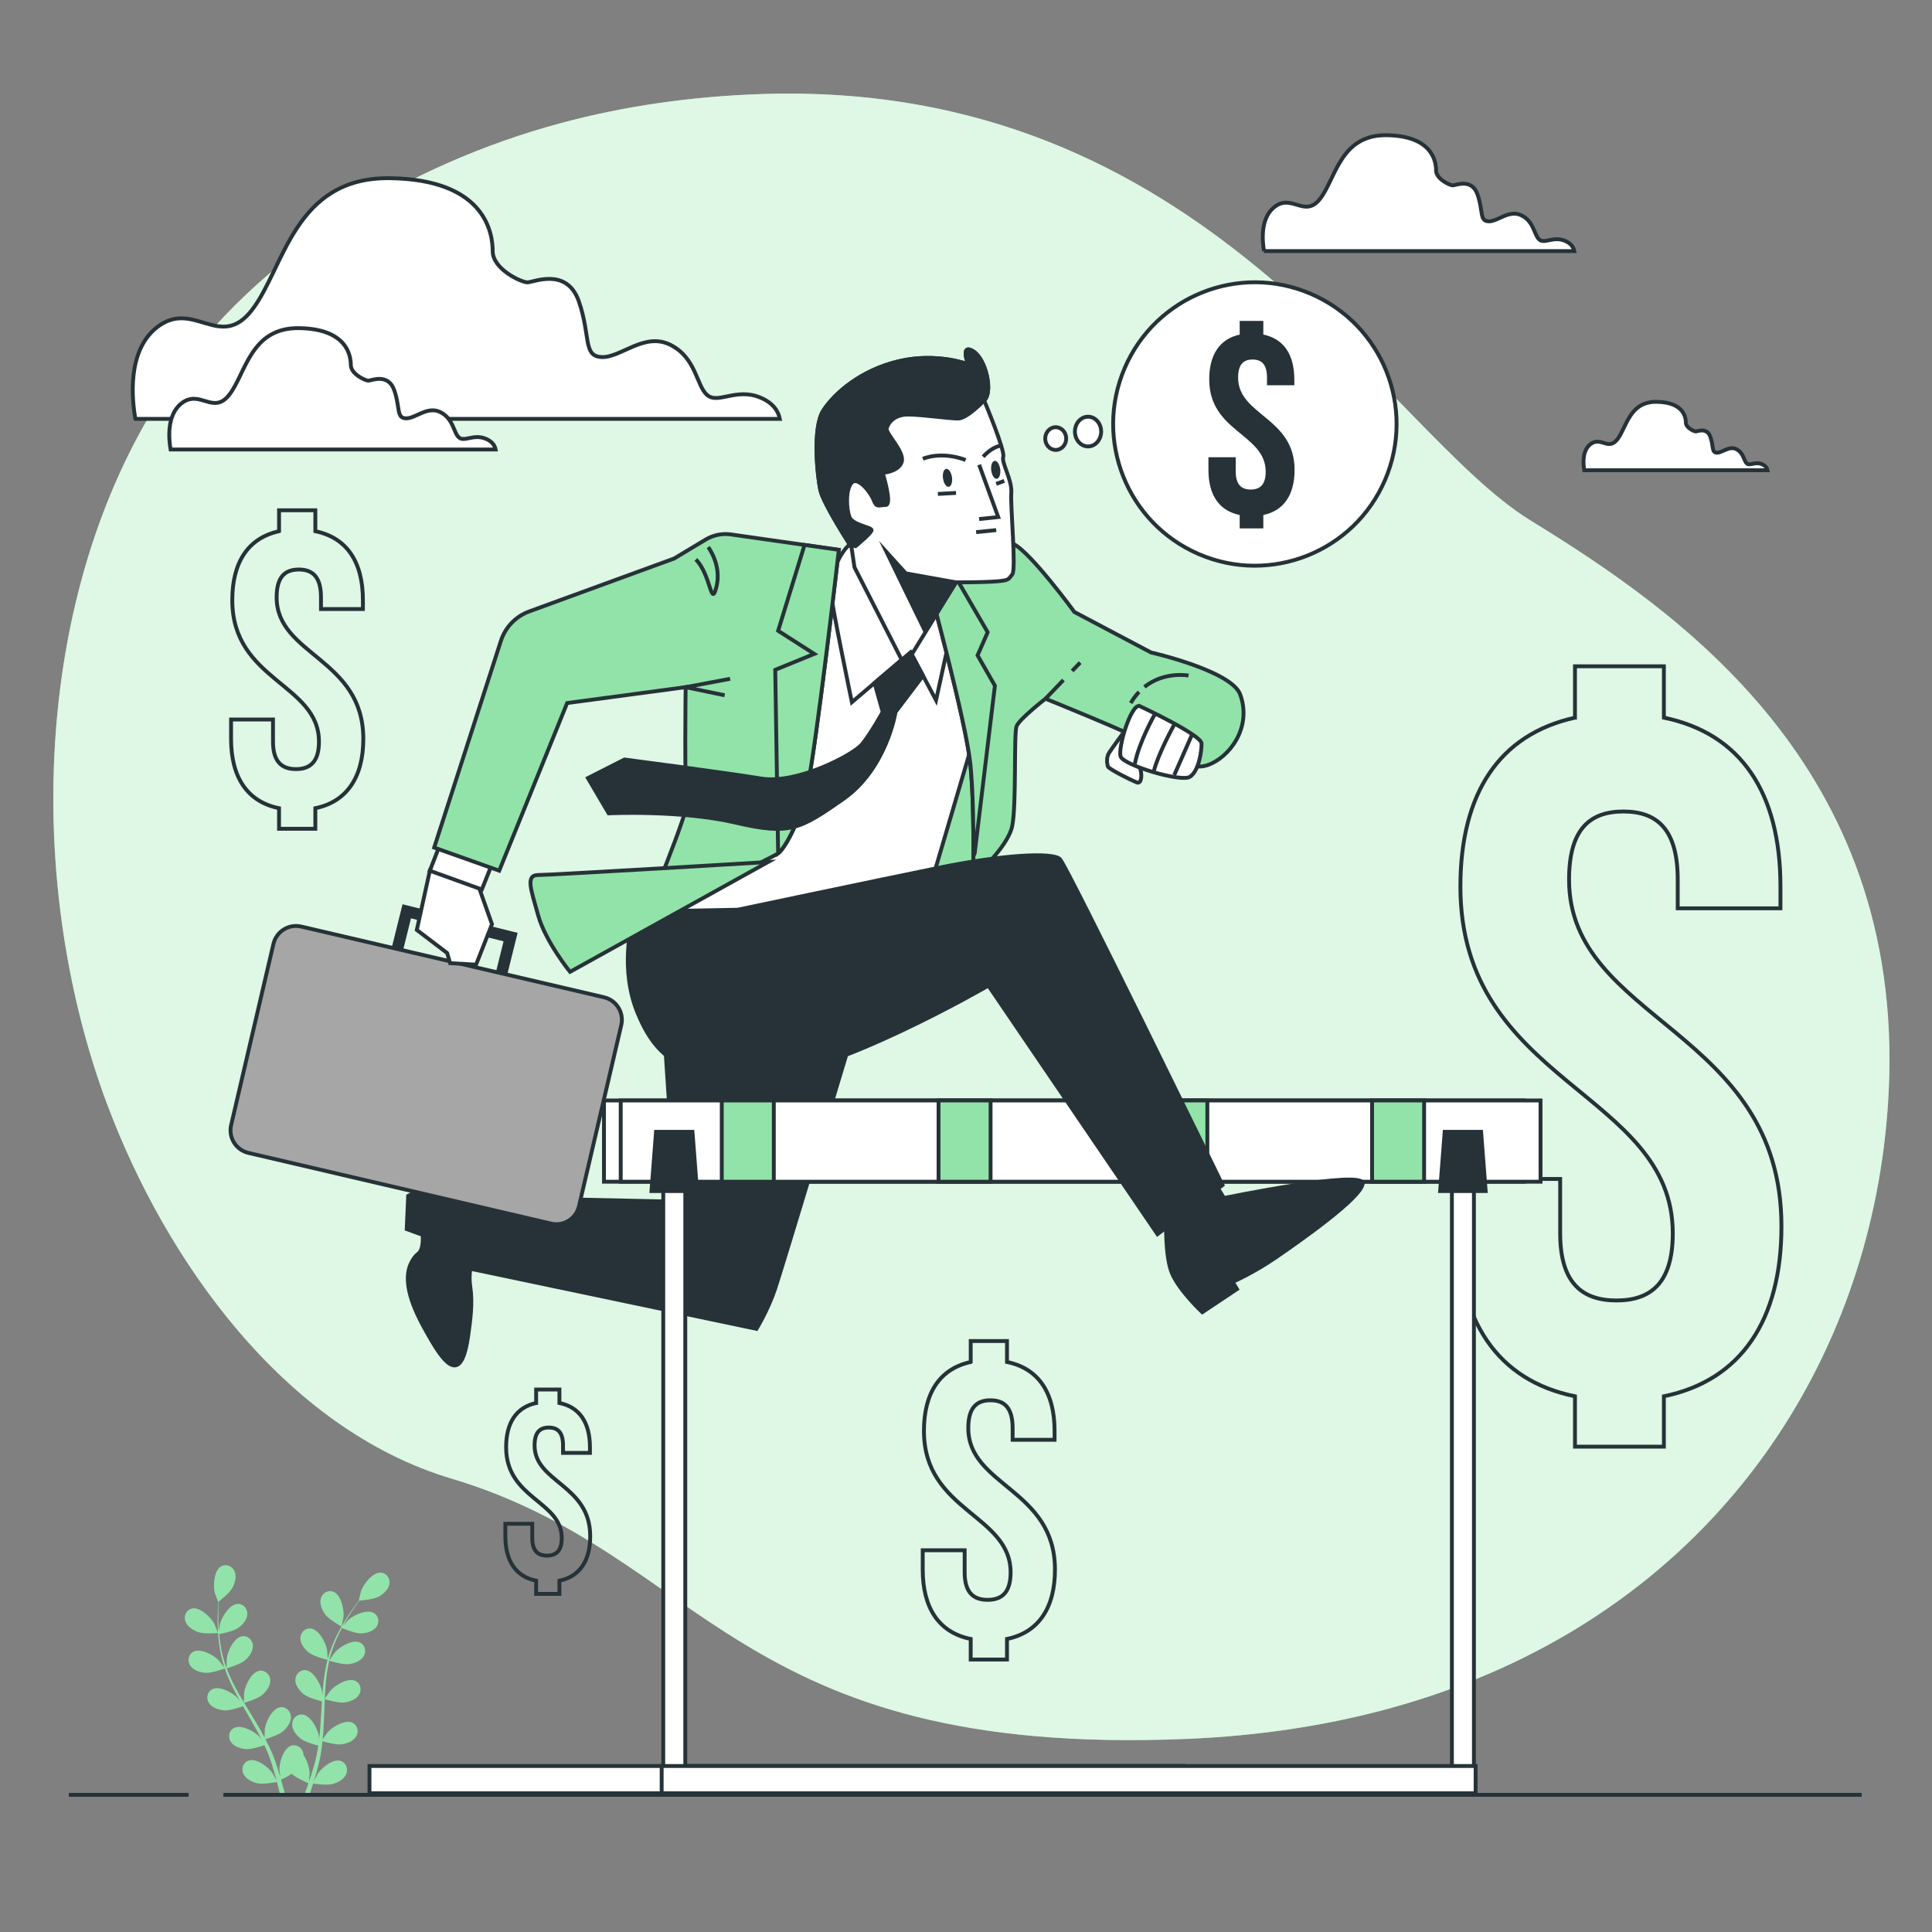
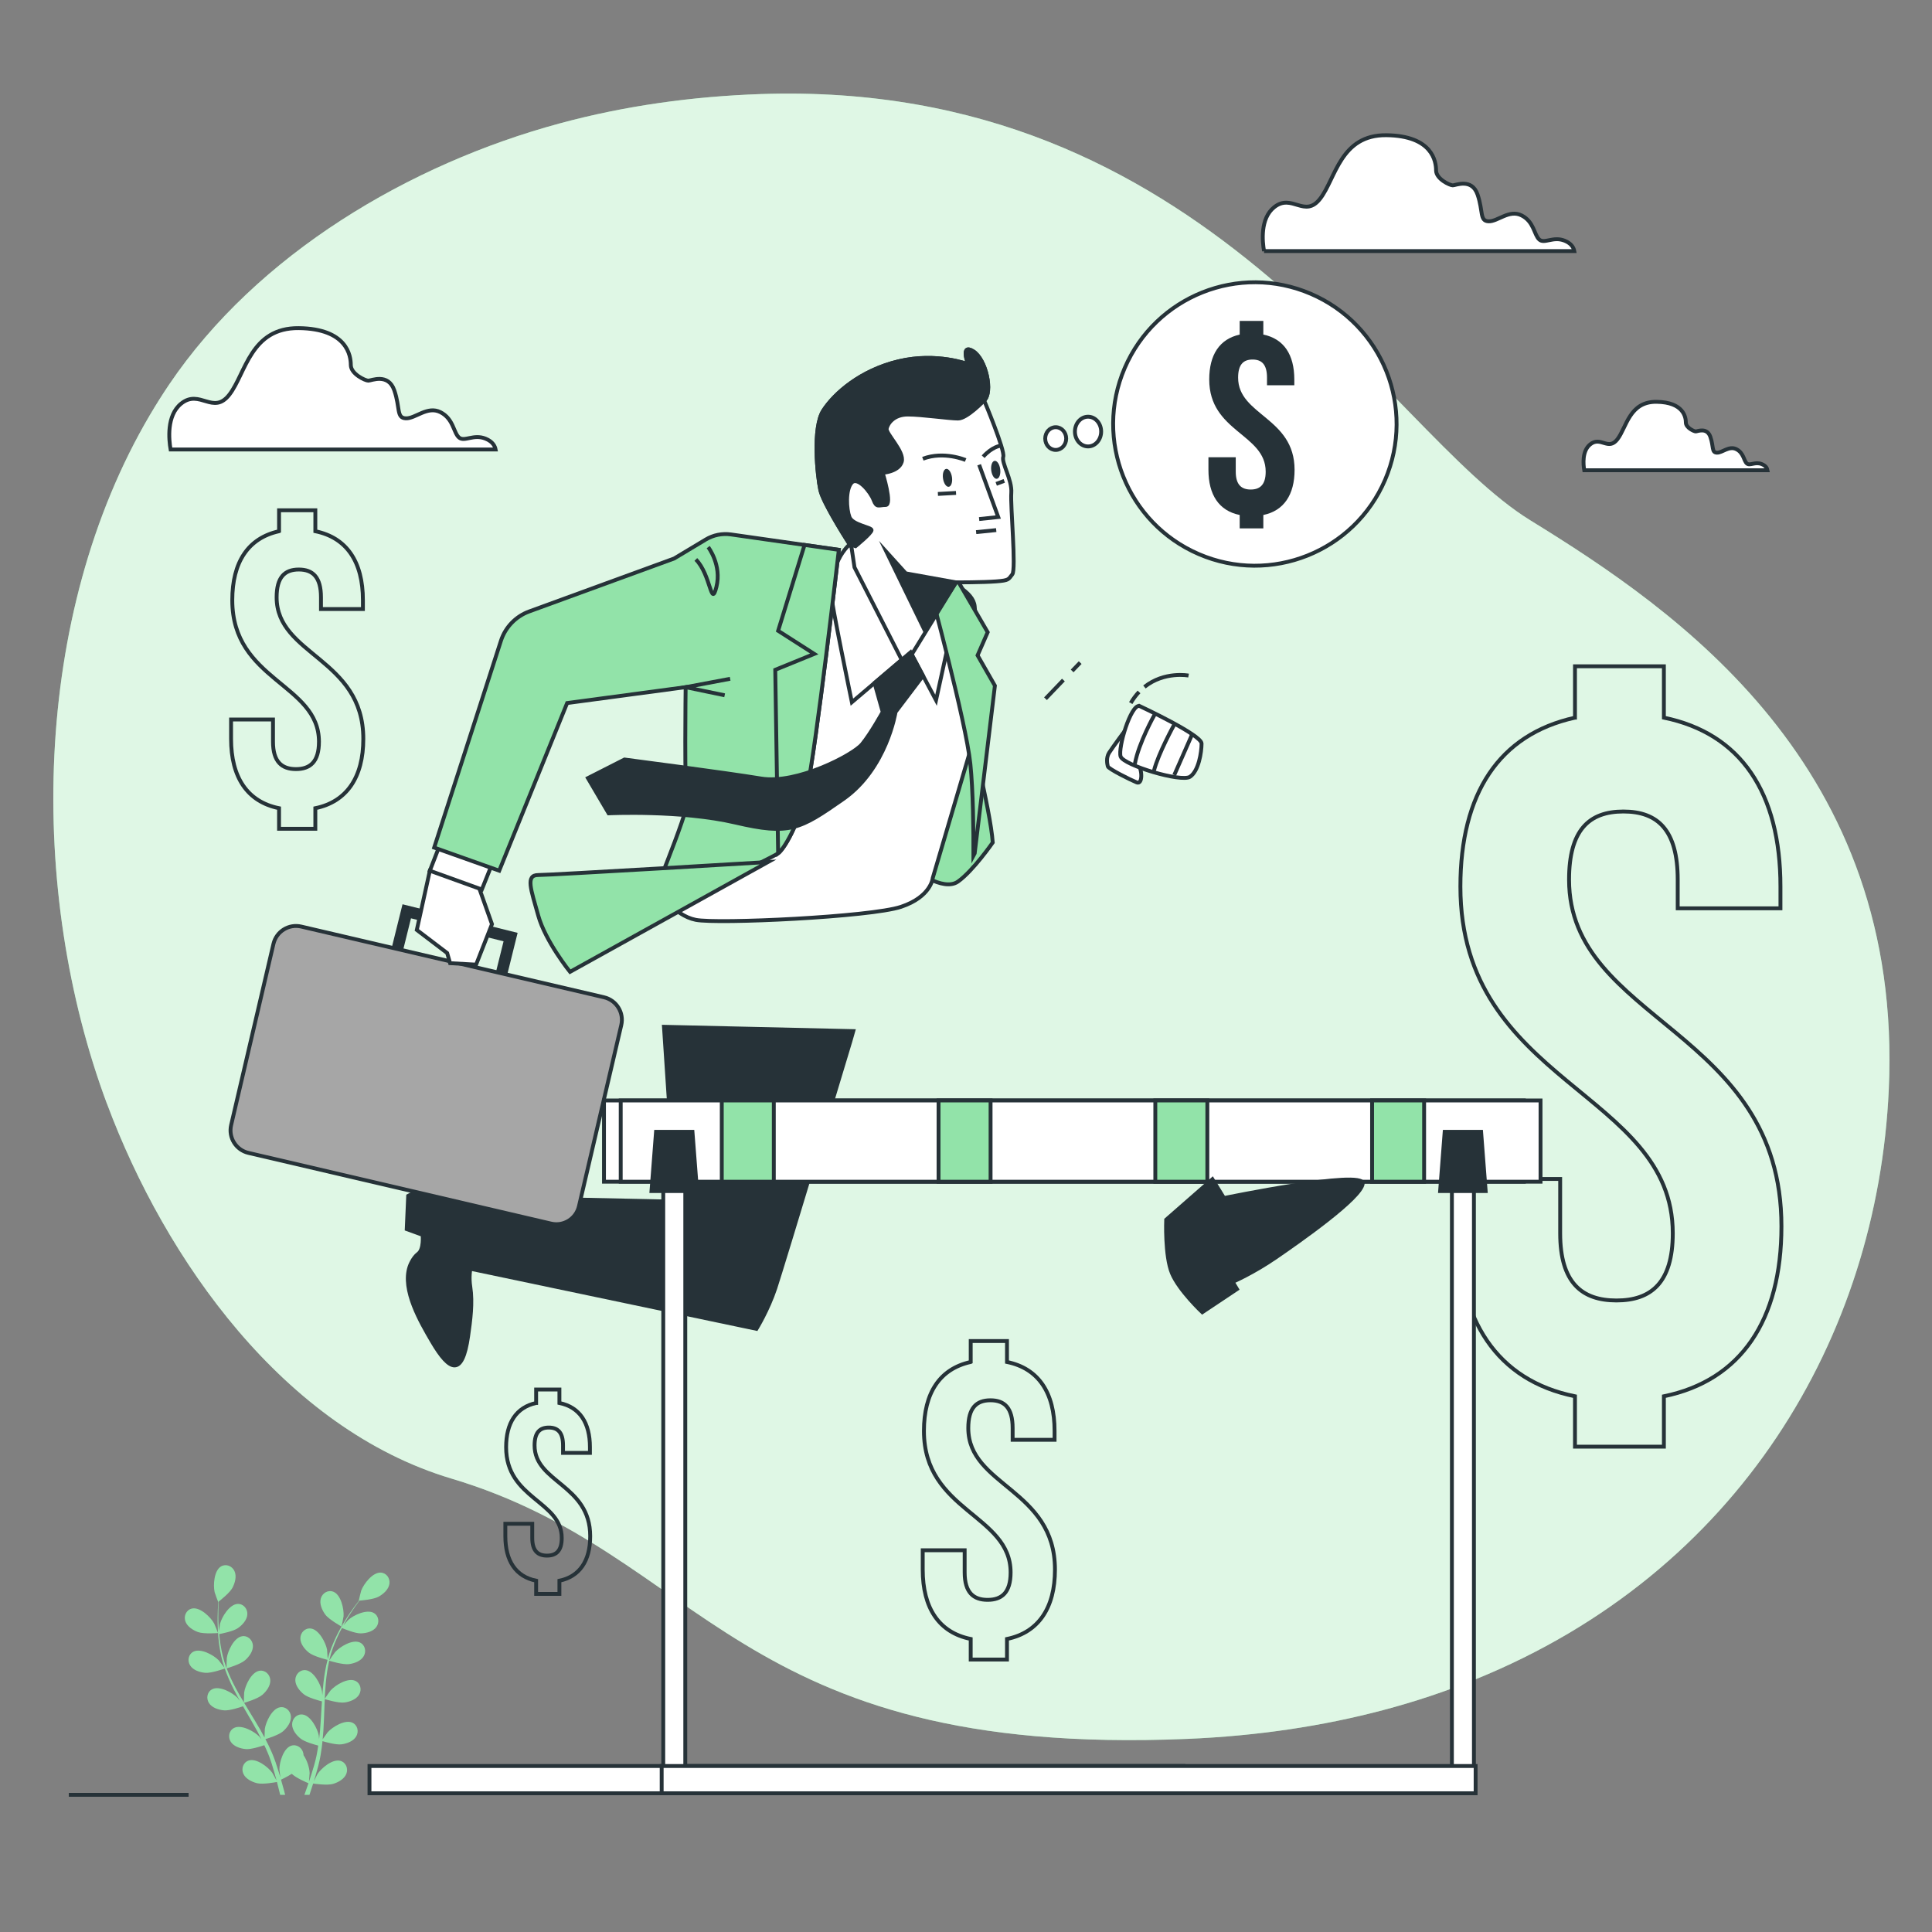
<svg xmlns="http://www.w3.org/2000/svg" enable-background="new 0 0 500 500" version="1.1" viewBox="0 0 500 500" xml:space="preserve">
  <rect x="0" y="0" width="500" height="500" fill="#808080" stroke="none" />
  <g id="Background_Simple" transform="matrix(-1 0 0 1 502.81 0)">
    <path d="m475.08 285.76c-15.056 40.327-45.82 83.974-89.111 96.896-65.411 19.531-73.225 72.257-190.38 67.367-18.267-0.761-35.15-3.329-50.661-7.429-8.338-2.203-16.281-4.861-23.819-7.923-68.444-27.722-104.15-88.736-107.11-152.58-3.912-83.964 54.672-123.98 92.747-147.42s83.964-114.23 199.18-110.33c17.565 0.603 35.091 3.003 52.074 7.607 38.766 10.492 78.175 33.698 101.08 67.624 1.719 2.549 3.359 5.157 4.93 7.814 30.645 51.996 31.613 123.39 11.084 178.37z" fill="#92e3a9" />
    <path d="m475.08 285.76c-15.056 40.327-45.82 83.974-89.111 96.896-65.411 19.531-73.225 72.257-190.38 67.367-18.267-0.761-35.15-3.329-50.661-7.429-8.338-2.203-16.281-4.861-23.819-7.923-68.444-27.722-104.15-88.736-107.11-152.58-3.912-83.964 54.672-123.98 92.747-147.42s83.964-114.23 199.18-110.33c17.565 0.603 35.091 3.003 52.074 7.607 38.766 10.492 78.175 33.698 101.08 67.624 1.719 2.549 3.359 5.157 4.93 7.814 30.645 51.996 31.613 123.39 11.084 178.37z" fill="#fff" opacity=".7" />
  </g>
  <g id="Plant" transform="matrix(-1 0 0 1 502.81 0)">
    <g fill="#92e3a9">
      <path d="m451.59 422.37c-1.54 0.565-5.203 0.261-5.206 0.261-0.038-3e-3 0.933-2.354 1.012-2.495 0.906-1.635 3.62-4.262 5.674-3.858 1.48 0.292 2.22 1.835 1.798 3.22-0.431 1.414-1.967 2.391-3.278 2.872z" />
      <path d="m404.28 406.99c2.091-0.099 4.389 2.898 5.046 4.649 0.056 0.151 0.672 2.62 0.634 2.617 0 0-0.036-3e-3 -0.044-3e-3 0.367 0.47 0.754 0.979 1.166 1.543 0.753 1.048 1.594 2.238 2.421 3.595 0.831 1.355 1.695 2.85 2.464 4.506 0.772 1.66 1.5 3.445 2.012 5.382 6e-3 0.022 9e-3 0.045 0.015 0.067 0.026-0.613 0.156-2.324 0.181-2.454 0.352-1.836 2.11-5.178 4.189-5.435 1.497-0.184 2.681 1.051 2.712 2.498 0.032 1.478-1.123 2.885-2.219 3.751-1.236 0.977-4.551 1.795-4.815 1.859 0.471 1.848 0.803 3.784 1.033 5.76 0.132 1.13 0.23 2.273 0.314 3.42 0.04-0.529 0.079-1.002 0.092-1.068 0.352-1.837 2.11-5.178 4.188-5.434 1.497-0.185 2.681 1.051 2.712 2.498 0.032 1.478-1.123 2.885-2.219 3.751-1.112 0.879-3.925 1.633-4.672 1.823 0.027 0.44 0.06 0.88 0.086 1.32 0.124 2.113 0.239 4.221 0.415 6.286 0.061 0.728 0.149 1.442 0.234 2.157 0.036-0.47 0.07-0.865 0.081-0.925 0.352-1.837 2.11-5.178 4.188-5.435 1.498-0.184 2.682 1.051 2.713 2.499 0.032 1.477-1.124 2.885-2.219 3.751-1.061 0.839-3.651 1.558-4.538 1.788 0.109 0.73 0.217 1.461 0.356 2.163 0.106 0.477 0.174 0.944 0.307 1.418 0.121 0.471 0.242 0.938 0.361 1.401 0.262 0.882 0.527 1.794 0.804 2.647 0.188 0.596 0.379 1.16 0.569 1.728-0.07-0.724-0.177-2.143-0.172-2.263 0.046-1.242 0.608-3.23 1.57-4.595 6e-3 -0.183 0.027-0.365 0.067-0.545 0.315-1.413 1.719-2.391 3.151-1.916 1.987 0.659 3.054 4.282 3.038 6.151-1e-3 0.11-0.145 1.306-0.249 2.059 0.129-0.433 0.248-0.855 0.385-1.3 0.266-0.88 0.557-1.751 0.866-2.69 0.165-0.448 0.333-0.9 0.502-1.357 0.158-0.456 0.382-0.918 0.573-1.383 0.465-1.068 0.989-2.128 1.54-3.184-0.771-0.234-3.495-1.107-4.554-2.026-1.055-0.915-2.144-2.375-2.045-3.849 0.098-1.444 1.337-2.625 2.824-2.372 2.064 0.351 3.668 3.77 3.935 5.621 0.017 0.116 0.059 1.465 0.068 2.207 0.336-0.632 0.668-1.265 1.029-1.893 1.041-1.815 2.152-3.619 3.252-5.423 0.337-0.553 0.667-1.107 0.998-1.661-0.275-0.081-3.535-1.047-4.722-2.077-1.055-0.915-2.144-2.374-2.044-3.849 0.098-1.444 1.337-2.624 2.824-2.371 2.065 0.351 3.668 3.77 3.935 5.62 0.02 0.139 0.078 2.081 0.068 2.576 0.73-1.22 1.447-2.443 2.105-3.678 0.909-1.702 1.707-3.422 2.358-5.145-0.128-0.037-3.535-1.031-4.751-2.086-1.055-0.915-2.144-2.374-2.044-3.849 0.097-1.444 1.337-2.624 2.824-2.371 2.064 0.351 3.668 3.77 3.935 5.62 0.021 0.145 0.082 2.234 0.066 2.614 0.038-0.102 0.09-0.204 0.127-0.307 0.67-1.849 1.088-3.724 1.393-5.499 0.179-1.031 0.293-2.026 0.381-2.997-0.654-0.12-3.634-0.701-4.833-1.53-1.149-0.794-2.392-2.125-2.455-3.601-0.062-1.446 1.041-2.755 2.546-2.667 2.09 0.122 4.06 3.344 4.528 5.154 0.026 0.099 0.174 1.128 0.271 1.879 0.033-0.439 0.076-0.891 0.1-1.312 0.092-1.581 0.08-3.034 0.058-4.321-0.018-0.732-0.049-1.393-0.085-2.011-0.58-0.453-2.894-2.305-3.564-3.569-0.654-1.234-1.144-2.988-0.52-4.327 0.612-1.312 2.194-1.966 3.489-1.194 1.799 1.072 2.062 4.839 1.644 6.661-0.036 0.157-0.885 2.555-0.915 2.532 0 0-0.028-0.022-0.035-0.027 0.046 0.594 0.089 1.232 0.121 1.93 0.05 1.289 0.095 2.746 0.036 4.335-0.055 1.588-0.158 3.312-0.431 5.118-0.272 1.81-0.649 3.701-1.29 5.598-7e-3 0.022-0.018 0.043-0.025 0.064 0.36-0.497 1.413-1.852 1.506-1.947 1.306-1.338 4.616-3.155 6.491-2.222 1.35 0.672 1.657 2.356 0.884 3.58-0.789 1.25-2.529 1.787-3.92 1.905-1.569 0.133-4.786-1.014-5.042-1.106-0.628 1.802-1.417 3.6-2.317 5.375-0.513 1.016-1.062 2.022-1.624 3.025 0.325-0.419 0.619-0.792 0.665-0.84 1.307-1.338 4.617-3.155 6.491-2.222 1.351 0.672 1.657 2.356 0.885 3.58-0.788 1.25-2.529 1.787-3.92 1.905-1.412 0.12-4.174-0.803-4.902-1.057-0.22 0.383-0.435 0.767-0.657 1.148-1.062 1.831-2.129 3.653-3.122 5.472-0.35 0.641-0.671 1.285-0.995 1.928 0.289-0.372 0.536-0.683 0.578-0.727 1.306-1.338 4.617-3.155 6.491-2.222 1.351 0.672 1.656 2.356 0.884 3.58-0.789 1.25-2.529 1.787-3.92 1.905-1.348 0.114-3.905-0.714-4.771-1.012-0.312 0.669-0.625 1.338-0.897 2-0.176 0.456-0.376 0.883-0.526 1.352-0.159 0.46-0.316 0.916-0.472 1.367-0.268 0.88-0.55 1.786-0.79 2.651-0.172 0.6-0.324 1.176-0.479 1.755 0.341-0.642 1.035-1.885 1.105-1.982 1.088-1.52 4.085-3.818 6.08-3.18 1.437 0.46 1.994 2.078 1.416 3.405-0.59 1.355-2.228 2.149-3.586 2.477-1.495 0.36-4.72-0.246-5.122-0.324-0.253 0.959-0.491 1.895-0.7 2.781-0.045 0.19-0.083 0.362-0.126 0.547h-1.296c0.071-0.279 0.142-0.559 0.218-0.848 0.253-0.975 0.543-2.012 0.851-3.074-0.238-0.112-1.591-0.756-2.777-1.516-1.14 1.094-3.963 2.284-4.328 2.436 0.318 0.94 0.636 1.851 0.95 2.706 0.038 0.103 0.074 0.196 0.111 0.297h-1.32c-0.314-0.921-0.631-1.903-0.947-2.917-0.398 0.059-3.654 0.518-5.133 0.089-1.341-0.389-2.942-1.258-3.47-2.639-0.517-1.352 0.115-2.943 1.572-3.336 2.021-0.546 4.91 1.886 5.927 3.455 0.06 0.092 0.599 1.169 0.928 1.854-0.132-0.432-0.265-0.85-0.396-1.296-0.265-0.881-0.502-1.768-0.761-2.721-0.109-0.465-0.219-0.934-0.331-1.408-0.12-0.468-0.188-0.977-0.285-1.47-0.201-1.148-0.349-2.32-0.472-3.505-0.772 0.229-3.525 1.005-4.916 0.822-1.385-0.182-3.098-0.797-3.829-2.083-0.716-1.258-0.333-2.926 1.047-3.536 1.915-0.846 5.139 1.121 6.383 2.517 0.078 0.087 0.857 1.189 1.274 1.803-0.068-0.713-0.14-1.424-0.186-2.147-0.132-2.088-0.201-4.205-0.279-6.317-0.023-0.647-0.055-1.291-0.084-1.937-0.274 0.085-3.526 1.077-5.084 0.873-1.385-0.181-3.098-0.798-3.829-2.083-0.716-1.258-0.333-2.926 1.047-3.535 1.915-0.846 5.139 1.121 6.382 2.517 0.094 0.105 1.213 1.693 1.478 2.111-0.064-1.421-0.141-2.836-0.274-4.229-0.18-1.921-0.464-3.796-0.872-5.592-0.127 0.04-3.517 1.091-5.113 0.882-1.385-0.181-3.099-0.798-3.829-2.083-0.715-1.258-0.333-2.926 1.047-3.536 1.916-0.846 5.139 1.121 6.383 2.517 0.097 0.11 1.301 1.818 1.497 2.144-0.025-0.107-0.038-0.22-0.064-0.326-0.461-1.912-1.147-3.707-1.872-5.355-0.419-0.959-0.874-1.852-1.335-2.711-0.611 0.261-3.418 1.42-4.875 1.391-1.396-0.028-3.167-0.452-4.034-1.649-0.849-1.172-0.652-2.872 0.652-3.63 1.811-1.051 5.231 0.55 6.621 1.801 0.076 0.068 0.767 0.845 1.262 1.418-0.214-0.385-0.428-0.785-0.641-1.149-0.795-1.37-1.607-2.575-2.335-3.636-0.419-0.6-0.809-1.135-1.18-1.631-0.733-0.057-3.685-0.325-4.942-1.01-1.226-0.669-2.602-1.861-2.82-3.323-0.214-1.43 0.745-2.848 2.251-2.919z" />
      <path d="m414.43 420.94c-0.034 0.018-0.52-2.479-0.533-2.639-0.146-1.864 0.668-5.552 2.605-6.347 1.395-0.573 2.863 0.306 3.275 1.694 0.421 1.417-0.321 3.079-1.149 4.204-0.972 1.319-4.196 3.086-4.198 3.088z" />
    </g>
  </g>
  <g id="Money_Icons" transform="matrix(-1 0 0 1 502.81 0)">
    <path d="m95.205 185.73v-13.294h-23.008v13.294c-19.939 4.09-30.166 19.429-30.166 43.715v5.624h26.587v-7.413c0-12.783 5.113-17.64 14.06-17.64 8.948 0 14.06 4.856 14.06 17.64 0 36.813-54.963 38.602-54.963 89.732 0 24.285 10.482 39.88 30.421 43.97v13.037h23.009v-13.037c20.196-4.09 30.423-19.686 30.423-43.97v-12.271h-26.588v14.06c0 12.782-5.624 17.384-14.572 17.384-8.947 0-14.571-4.603-14.571-17.384 0-36.813 54.963-38.602 54.963-89.732 0-24.031-9.97-39.369-29.655-43.715z" fill="none" stroke="#263238" stroke-miterlimit="10" />
    <g transform="matrix(-1 0 0 1 851.78 0)">
      <path d="m421.19 137.48v-5.426h9.391v5.426c8.138 1.67 12.312 7.93 12.312 17.843v2.295h-10.852v-3.026c0-5.217-2.087-7.2-5.738-7.2-3.652 0-5.739 1.982-5.739 7.2 0 15.025 22.433 15.756 22.433 36.624 0 9.912-4.278 16.277-12.417 17.947v5.321h-9.391v-5.321c-8.243-1.67-12.417-8.035-12.417-17.947v-5.008h10.852v5.739c0 5.217 2.295 7.096 5.948 7.096 3.652 0 5.947-1.879 5.947-7.096 0-15.025-22.433-15.755-22.433-36.624 0-9.809 4.069-16.069 12.104-17.843z" fill="none" stroke="#263238" stroke-miterlimit="10" />
    </g>
    <g transform="matrix(-1 0 0 1 722.1 0)">
      <path d="m358.04 363.09v-3.482h6.026v3.482c5.222 1.071 7.9 5.088 7.9 11.449v1.473h-6.963v-1.941c0-3.348-1.339-4.62-3.682-4.62s-3.682 1.272-3.682 4.62c0 9.641 14.395 10.11 14.395 23.5 0 6.36-2.745 10.444-7.967 11.516v3.414h-6.026v-3.414c-5.289-1.071-7.968-5.155-7.968-11.516v-3.214h6.963v3.682c0 3.348 1.473 4.553 3.816 4.553s3.816-1.205 3.816-4.553c0-9.641-14.395-10.109-14.395-23.5 1e-3 -6.294 2.612-10.311 7.767-11.449z" fill="none" stroke="#263238" stroke-miterlimit="10" />
    </g>
    <g transform="matrix(-1 0 0 1 493.78 0)">
      <path d="m242.19 352.48v-5.426h9.391v5.426c8.138 1.669 12.312 7.93 12.312 17.842v2.295h-10.852v-3.026c0-5.217-2.087-7.2-5.738-7.2-3.652 0-5.739 1.982-5.739 7.2 0 15.025 22.433 15.755 22.433 36.624 0 9.912-4.278 16.277-12.417 17.947v5.321h-9.391v-5.321c-8.243-1.669-12.417-8.035-12.417-17.947v-5.009h10.852v5.739c0 5.217 2.295 7.095 5.948 7.095 3.652 0 5.947-1.879 5.947-7.095 0-15.025-22.433-15.755-22.433-36.624 0-9.807 4.069-16.067 12.104-17.841z" fill="none" stroke="#263238" stroke-miterlimit="10" />
    </g>
  </g>
  <g id="Clouds" transform="matrix(-1 0 0 1 502.81 0)" fill="#fff" stroke="#263238" stroke-miterlimit="10">
-     <path d="m467.78 108.4c0.883-5.012 2.159-17.449-5.407-23.55-9.606-7.747-16.423 6.197-24.789-4.648s-10.845-34.395-35.635-34.085c-24.789 0.31-26.649 14.254-26.649 18.902s-7.437 8.057-8.986 8.057-10.226-4.028-13.324 4.958c-3.099 8.986-0.998 14.184-5.922 14.374s-11.04-6.527-17.743-3.168c-6.703 3.358-6.703 10.485-9.492 12.964s-7.437-1.859-13.634 0.62c-3.755 1.502-4.888 3.91-5.202 5.578h166.78z" />
    <path d="m458.66 116.33c0.445-2.528 1.089-8.8-2.727-11.877-4.844-3.907-8.282 3.125-12.502-2.344-4.219-5.469-5.469-17.346-17.971-17.19s-13.439 7.189-13.439 9.533-3.751 4.063-4.532 4.063-5.157-2.032-6.72 2.5-0.503 7.153-2.986 7.249-5.568-3.291-8.948-1.598c-3.38 1.694-3.38 5.288-4.787 6.538-1.406 1.25-3.751-0.938-6.876 0.312-1.894 0.758-2.465 1.972-2.624 2.813h84.112z" />
    <path d="m175.68 64.979c0.425-2.413 1.039-8.401-2.603-11.338-4.625-3.73-7.907 2.984-11.935-2.238-4.028-5.221-5.221-16.559-17.156-16.41s-12.83 6.862-12.83 9.1-3.58 3.879-4.326 3.879-4.923-1.939-6.415 2.387-0.48 6.829-2.851 6.92c-2.37 0.091-5.315-3.142-8.542-1.525s-3.227 5.048-4.57 6.241c-1.343 1.194-3.58-0.895-6.564 0.298-1.808 0.723-2.353 1.882-2.505 2.685h80.297z" />
    <path d="m92.808 121.7c0.251-1.425 0.614-4.962-1.537-6.697-2.732-2.203-4.67 1.762-7.049-1.322s-3.084-9.781-10.133-9.693-7.578 4.053-7.578 5.375-2.115 2.291-2.555 2.291c-0.441 0-2.908-1.146-3.789 1.41s-0.284 4.034-1.684 4.088-3.139-1.856-5.045-0.901-1.906 2.982-2.699 3.687-2.115-0.529-3.877 0.176c-1.068 0.427-1.39 1.112-1.479 1.586h47.425z" />
  </g>
  <g id="Character" transform="matrix(-1 0 0 1 502.81 0)">
    <path d="m380.72 309.86s6.358-2.244 9.724-2.244 6.732 1.87 6.732 1.87l0.374 8.602-4.114 1.496s-0.374 3.74 1.122 4.862 2.244 3.366 2.246 3.371c2.002 6.03-2.868 14.329-5.768 19.298-4.711 8.072-7.892 9.047-9.372-1.292-0.585-4.085-1.203-8.659-0.57-12.776 0.748-4.862-1.122-8.228-1.122-8.228l-1.87-13.091z" fill="#263238" stroke="#263238" stroke-miterlimit="10" />
    <path d="m282.73 269.47s17.579 58.347 19.449 63.957 4.862 10.473 4.862 10.473l74.803-15.709-1.122-18.327-52.736 1.122 2.992-45.256-48.996 1.122z" fill="#263238" stroke="#263238" stroke-miterlimit="10" />
    <g stroke="#263238" stroke-miterlimit="10">
      <path d="m245.89 218.04s5.049 7.293 8.976 10.098 11.782-3.366 11.782-3.366l-14.026-39.272c0 1e-3 -6.171 24.125-6.732 32.54z" fill="#92e3a9" />
      <path d="m249.07 185.32 12.342 41.89s0.374 4.862 8.228 7.48 47.5 4.488 53.11 3.366 10.473-7.48 8.602-10.473c-1.87-2.992-13.091-29.547-13.091-29.547l-2.244-44.134s-14.213-9.724-20.945-10.098-19.075 1.496-20.197 1.496-23.563 4.114-24.311 11.594c-0.746 7.481-1.494 28.426-1.494 28.426z" fill="#fff" />
      <path d="m267.15 168.81-6.585 12.411-3.546-16.21 2.533-10.385 18.49-13.424 4.873-0.312s2.219 1.832 3.485 5.378 1.013 6.585 1.266 7.599c0.253 1.013-5.319 27.861-5.319 27.861z" fill="#fff" />
    </g>
    <g stroke="#263238" stroke-miterlimit="10">
-       <path d="m262.16 152.4s-9.351 34.41-10.473 45.256c-1.122 10.847-0.748 29.547-0.748 29.547s-8.976-7.854-10.098-13.465c-1.122-5.61-0.374-23.937-1.122-25.807s-7.48-7.106-7.48-7.106-23.189 9.35-25.807 11.22-10.473 7.854-16.083 5.984-11.674-9.724-8.488-18.327c2.269-6.125 23.075-10.846 23.075-10.846l19.823-10.472s11.22-15.335 15.709-17.579 21.692 11.595 21.692 11.595z" fill="#92e3a9" />
      <path d="m208.03 179.07c0.767 0.808 1.492 1.761 2.146 2.883" fill="none" />
      <path d="m195.21 174.84s6.247-1.201 11.424 2.944" fill="none" />
      <path d="m262.16 152.4s-2.52-2.025-5.879-4.4l-9.082 15.621 2.618 5.984-4.488 7.854 5.236 43.386 0.317 0.594c-0.021-6.396 0.077-16.742 0.805-23.783 1.123-10.846 10.473-45.256 10.473-45.256z" fill="#92e3a9" />
      <line x1="225.34" x2="223.26" y1="173.64" y2="171.48" fill="none" />
      <line x1="232.24" x2="227.6" y1="180.83" y2="175.99" fill="none" />
    </g>
    <g stroke="#263238" stroke-miterlimit="10">
      <path d="m248.11 103.64s-5.463 13.007-4.942 14.567c0.52 1.561-2.341 5.983-2.081 9.365s-1.301 19.77-0.26 21.071 0.78 1.561 4.162 1.821 10.405 0.26 10.405 0.26l13.267 21.591 13.007-25.493 0.78-5.203s7.284-11.186 8.064-14.827 2.081-16.128-0.78-20.55-9.625-10.405-19.51-12.746-17.949 0.78-17.949 0.78 2.081-5.463-1.301-3.382c-3.383 2.081-5.204 10.665-2.862 12.746z" fill="#fff" />
      <path d="m243.98 115.38s2.048 0.221 4.389 2.823" fill="none" />
      <polyline points="249.41 120.28 244.47 133.81 249.41 134.33" fill="none" />
    </g>
    <g fill="#263238">
      <path d="m258.76 123.83c-0.186 1.28-0.855 2.242-1.495 2.149s-1.008-1.205-0.822-2.485 0.855-2.242 1.495-2.149c0.639 0.093 1.007 1.206 0.822 2.485z" />
      <path d="m246.28 121.73c-0.157 1.284-0.804 2.26-1.446 2.182s-1.035-1.182-0.878-2.466c0.157-1.283 0.804-2.26 1.446-2.182 0.641 0.079 1.035 1.183 0.878 2.466z" />
      <polygon points="268.4 148.38 273.34 142.92 263.46 163.21 255.39 150.72" stroke="#263238" stroke-miterlimit="10" />
    </g>
    <g fill="none" stroke="#263238" stroke-miterlimit="10">
      <path d="m252.91 119.06s5.605-2.415 11.068-0.334" />
      <line x1="244.99" x2="250.19" y1="137.19" y2="137.71" />
      <line x1="255.39" x2="260.08" y1="127.57" y2="127.83" />
      <line x1="244.99" x2="242.91" y1="125.23" y2="124.45" />
    </g>
    <path d="m290.51 126.79c0.78-3.642 2.081-16.128-0.78-20.55s-9.625-10.405-19.51-12.747c-9.885-2.341-17.949 0.781-17.949 0.781s2.081-5.463-1.301-3.382-5.203 10.665-2.862 12.746c0 0 4.422 4.682 6.763 4.682s9.365-1.041 13.007-1.041 5.203 2.341 5.463 3.642-4.682 5.983-3.902 8.584 4.943 2.861 4.943 2.861-2.601 8.324-0.78 8.324 2.341 0.78 3.122-1.301c0.78-2.081 4.162-6.243 5.723-4.422s1.301 6.763 0.52 8.845c-0.78 2.081-5.723 2.601-5.723 3.382 0 0.78 4.162 4.162 4.162 4.162s0.611-0.181 1.508-0.466c1.619-2.535 6.936-11.018 7.596-14.1z" fill="#263238" stroke="#263238" stroke-miterlimit="10" />
    <g stroke="#263238" stroke-miterlimit="10">
      <path d="m211.33 188.63s3.664 4.939 4.461 6.213 0.478 2.868 0.319 3.505-5.895 3.505-7.488 4.142-1.434-3.505-0.319-4.62 2.071-4.301 2.071-4.301-0.797-4.301-0.797-5.257 1.753 0.318 1.753 0.318z" fill="#fff" />
      <path d="m207.93 182.7s-16.083 7.48-16.083 9.724 0.748 7.106 2.992 8.602 17.205-2.992 17.953-5.236-2.618-13.464-4.862-13.09z" fill="#fff" />
      <g fill="none">
        <path d="m204.01 184.96s4.142 7.329 5.098 12.745" />
        <path d="m198.91 187.51s4.142 7.488 5.257 11.949" />
        <path d="m194.29 190.06s3.505 7.966 4.62 10.515" />
      </g>
    </g>
    <g stroke="#263238" stroke-miterlimit="10">
      <rect transform="matrix(.971 -.241 .241 .971 -48.21 100.32)" x="372.12" y="238.8" width="27.677" height="16.831" fill="none" stroke-width="3" />
      <path d="m438.52 298.37-78.342 18.295c-3.223 0.753-6.446-1.25-7.199-4.473l-10.953-46.901c-0.753-3.223 1.25-6.446 4.473-7.199l78.342-18.295c3.223-0.753 6.446 1.25 7.199 4.473l10.953 46.901c0.752 3.223-1.25 6.446-4.473 7.199z" fill="#a6a6a6" />
    </g>
    <polygon points="375.49 239.17 379.6 249.65 386.33 249.27 387.08 246.65 394.94 240.67 391.57 225.34 379.6 227.58" fill="#fff" stroke="#263238" stroke-miterlimit="10" />
    <polygon points="378.11 230.2 391.57 225.34 388.95 218.6 375.11 222.72" fill="#fff" stroke="#263238" stroke-miterlimit="10" />
    <g stroke="#263238" stroke-miterlimit="10">
      <g fill="#fff">
        <rect x="196.54" y="457.04" width="210.65" height="7.056" />
        <rect x="325.46" y="305.42" width="5.7" height="156.47" />
        <rect x="108.45" y="284.8" width="238.05" height="21.024" />
        <rect x="104.12" y="284.8" width="238.05" height="21.024" />
      </g>
      <g fill="#92e3a9">
        <rect x="190.35" y="284.8" width="13.465" height="21.024" />
        <rect x="134.25" y="284.8" width="13.465" height="21.024" />
        <rect x="246.45" y="284.8" width="13.465" height="21.024" />
        <rect x="302.55" y="284.8" width="13.465" height="21.024" />
      </g>
      <polygon points="322.42 308.25 323.6 292.91 333.03 292.91 334.21 308.25" fill="#263238" />
      <rect x="121.36" y="305.42" width="5.7" height="156.47" fill="#fff" />
      <rect x="120.92" y="457.04" width="210.65" height="7.056" fill="#fff" />
      <polygon points="118.32 308.25 119.5 292.91 128.93 292.91 130.11 308.25" fill="#263238" />
    </g>
    <g fill="#263238" stroke="#263238" stroke-miterlimit="10">
      <path d="m189.04 305.19-2.992 4.862s-36.28-7.48-35.906-3.74 16.457 14.961 22.441 19.075 11.221 6.358 11.221 6.358l-1.122 1.87 8.976 5.984s5.984-5.61 7.854-10.098 1.496-13.839 1.496-13.839z" />
-       <path d="m332.1 235.81-20.197-0.374s-35.532-7.48-51.988-10.846c-16.457-3.366-29.547-4.114-31.417-2.244s-42.077 84.341-42.077 84.341l16.831 12.717 43.76-64.331s40.955 23.75 60.03 23.75 25.807-4.862 30.669-16.457c4.862-11.594 1.496-23.563 1.496-23.563z" />
    </g>
    <g stroke="#263238" stroke-miterlimit="10">
      <path d="m285.72 142.3s5.984 51.988 8.228 61.713 5.984 15.709 7.48 16.831 34.784 17.205 34.784 17.205-11.969-28.799-11.221-30.669 0.374-29.547 0.374-29.547l30.669 4.114 17.579 43.386 16.831-5.984-17.27-53.501c-1.139-3.53-3.842-6.337-7.326-7.609l-37.491-13.693-8.189-4.914c-1.961-1.177-4.267-1.642-6.53-1.319z" fill="#92e3a9" />
      <polyline points="313.85 175.67 325.37 177.84 315.27 179.94" fill="none" />
      <path d="m319.53 141.59s-3.551 4.616-2.13 10.297c1.42 5.681 1.42-3.196 5.326-7.101" fill="none" />
      <path d="m292.08 169.23 9.35-5.984-6.835-22.213-8.874 1.268s5.984 51.988 8.228 61.713c2.244 9.724 5.984 15.709 7.48 16.831l0.748-47.5z" fill="#92e3a9" />
      <path d="m304.05 223.09s56.103 3.366 59.469 3.366 1.87 3.74 0 10.473c-1.87 6.732-8.228 14.587-8.228 14.587z" fill="#92e3a9" />
    </g>
    <path d="m341.19 196.56s-26.152 3.404-35.361 4.924c-9.21 1.52-23.792-6.079-26.094-8.865s-5.372-8.358-5.372-8.358l2.12-7.521-9.329-7.93-3.222 6.072 7.105 9.379s2.302 14.69 13.559 22.542c11.256 7.852 13.815 9.372 27.885 6.079s32.803-2.391 32.803-2.391l5.372-9.118z" fill="#263238" stroke="#263238" stroke-miterlimit="10" />
  </g>
  <g id="Speech_Bubble" transform="matrix(-1 0 0 1 502.81 0)">
    <circle transform="matrix(.919 -.395 .395 .919 -28.843 79.27)" cx="178" cy="109.65" r="36.658" fill="#fff" stroke="#263238" stroke-miterlimit="10" />
    <path d="m181.98 86.59v-3.534h-6.117v3.534c-5.301 1.087-8.02 5.165-8.02 11.622v1.495h7.068v-1.971c0-3.398 1.359-4.689 3.738-4.689s3.738 1.291 3.738 4.689c0 9.787-14.612 10.262-14.612 23.855 0 6.456 2.787 10.602 8.087 11.689v3.466h6.117v-3.466c5.369-1.087 8.088-5.233 8.088-11.689v-3.262h-7.068v3.738c0 3.398-1.495 4.622-3.874 4.622-2.378 0-3.874-1.224-3.874-4.622 0-9.787 14.612-10.262 14.612-23.855 1e-3 -6.389-2.65-10.466-7.883-11.622z" fill="#263238" />
    <path d="m224.62 111.69c0 2.125-1.52 3.847-3.394 3.847-1.875 0-3.394-1.722-3.394-3.847 0-2.124 1.52-3.847 3.394-3.847s3.394 1.722 3.394 3.847z" fill="#fff" stroke="#263238" stroke-miterlimit="10" />
    <path d="m232.31 113.5c0 1.625-1.216 2.942-2.715 2.942-1.5 0-2.715-1.317-2.715-2.942s1.216-2.942 2.715-2.942c1.5 0 2.715 1.317 2.715 2.942z" fill="#fff" stroke="#263238" stroke-miterlimit="10" />
  </g>
  <g id="Floor" transform="matrix(-1 0 0 1 502.81 0)">
    <g fill="none" stroke="#263238" stroke-miterlimit="10">
      <line x1="454" x2="485" y1="464.5" y2="464.5" />
-       <line x1="21" x2="445" y1="464.5" y2="464.5" />
    </g>
  </g>
</svg>